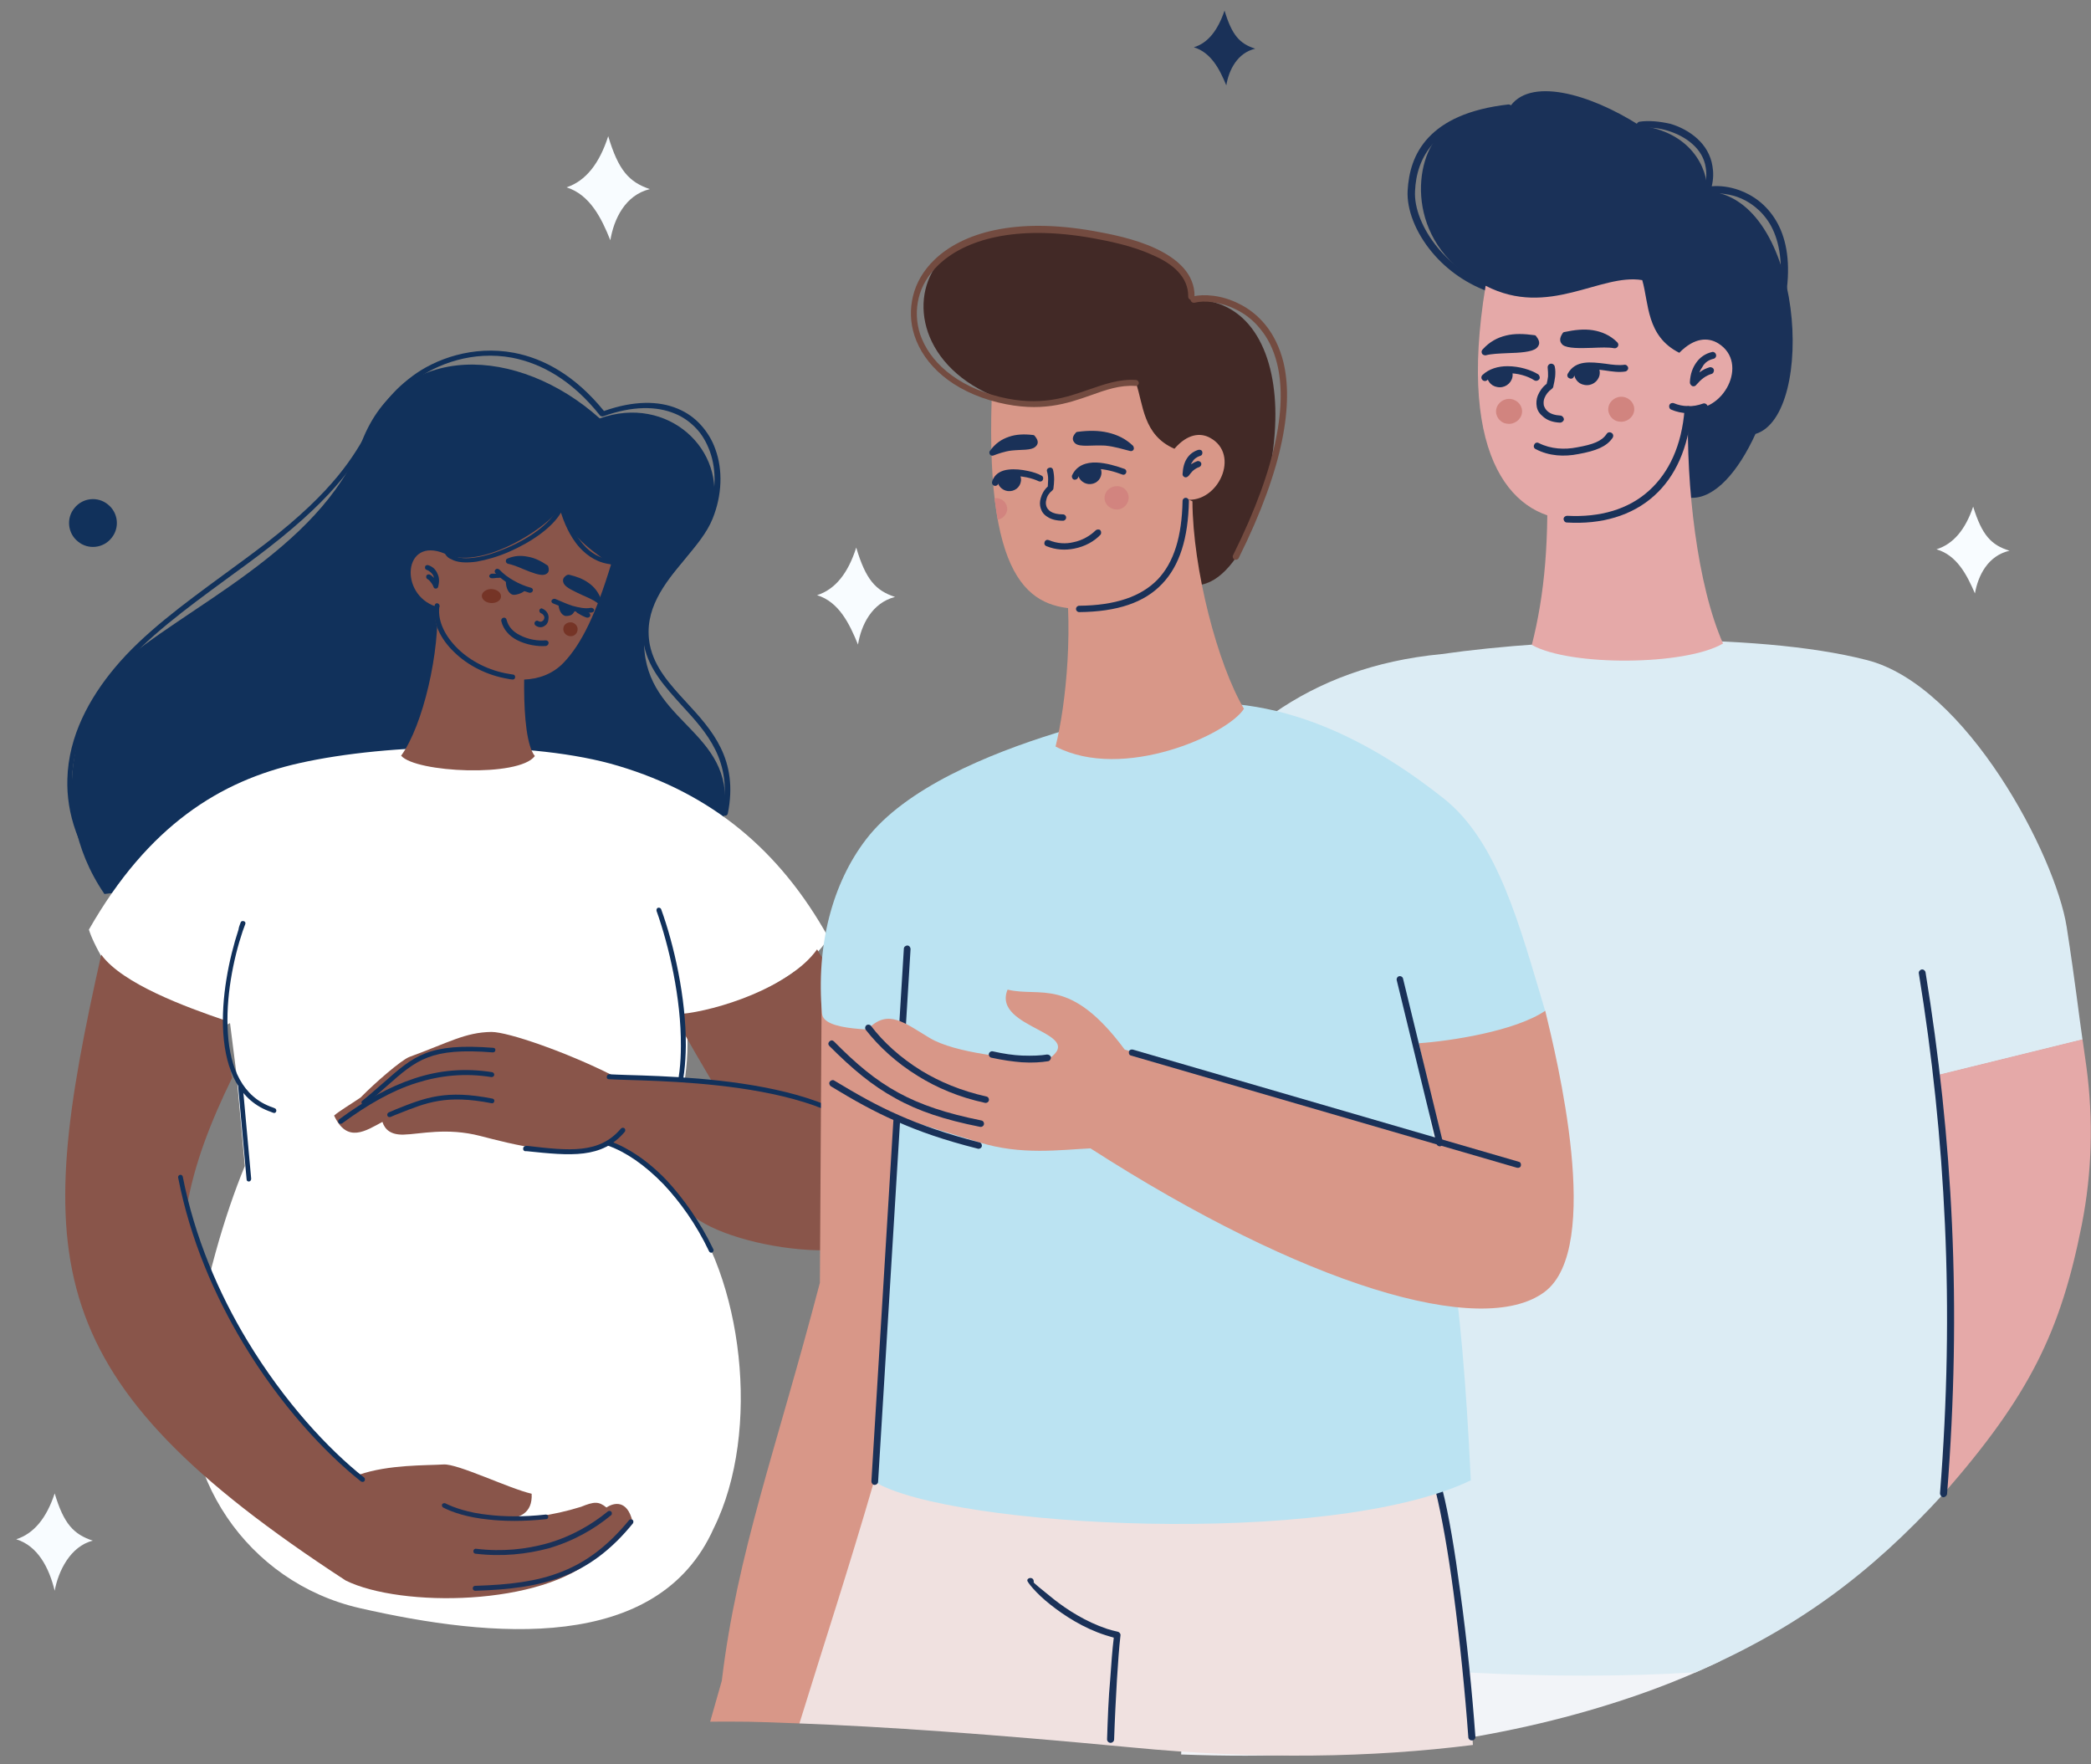
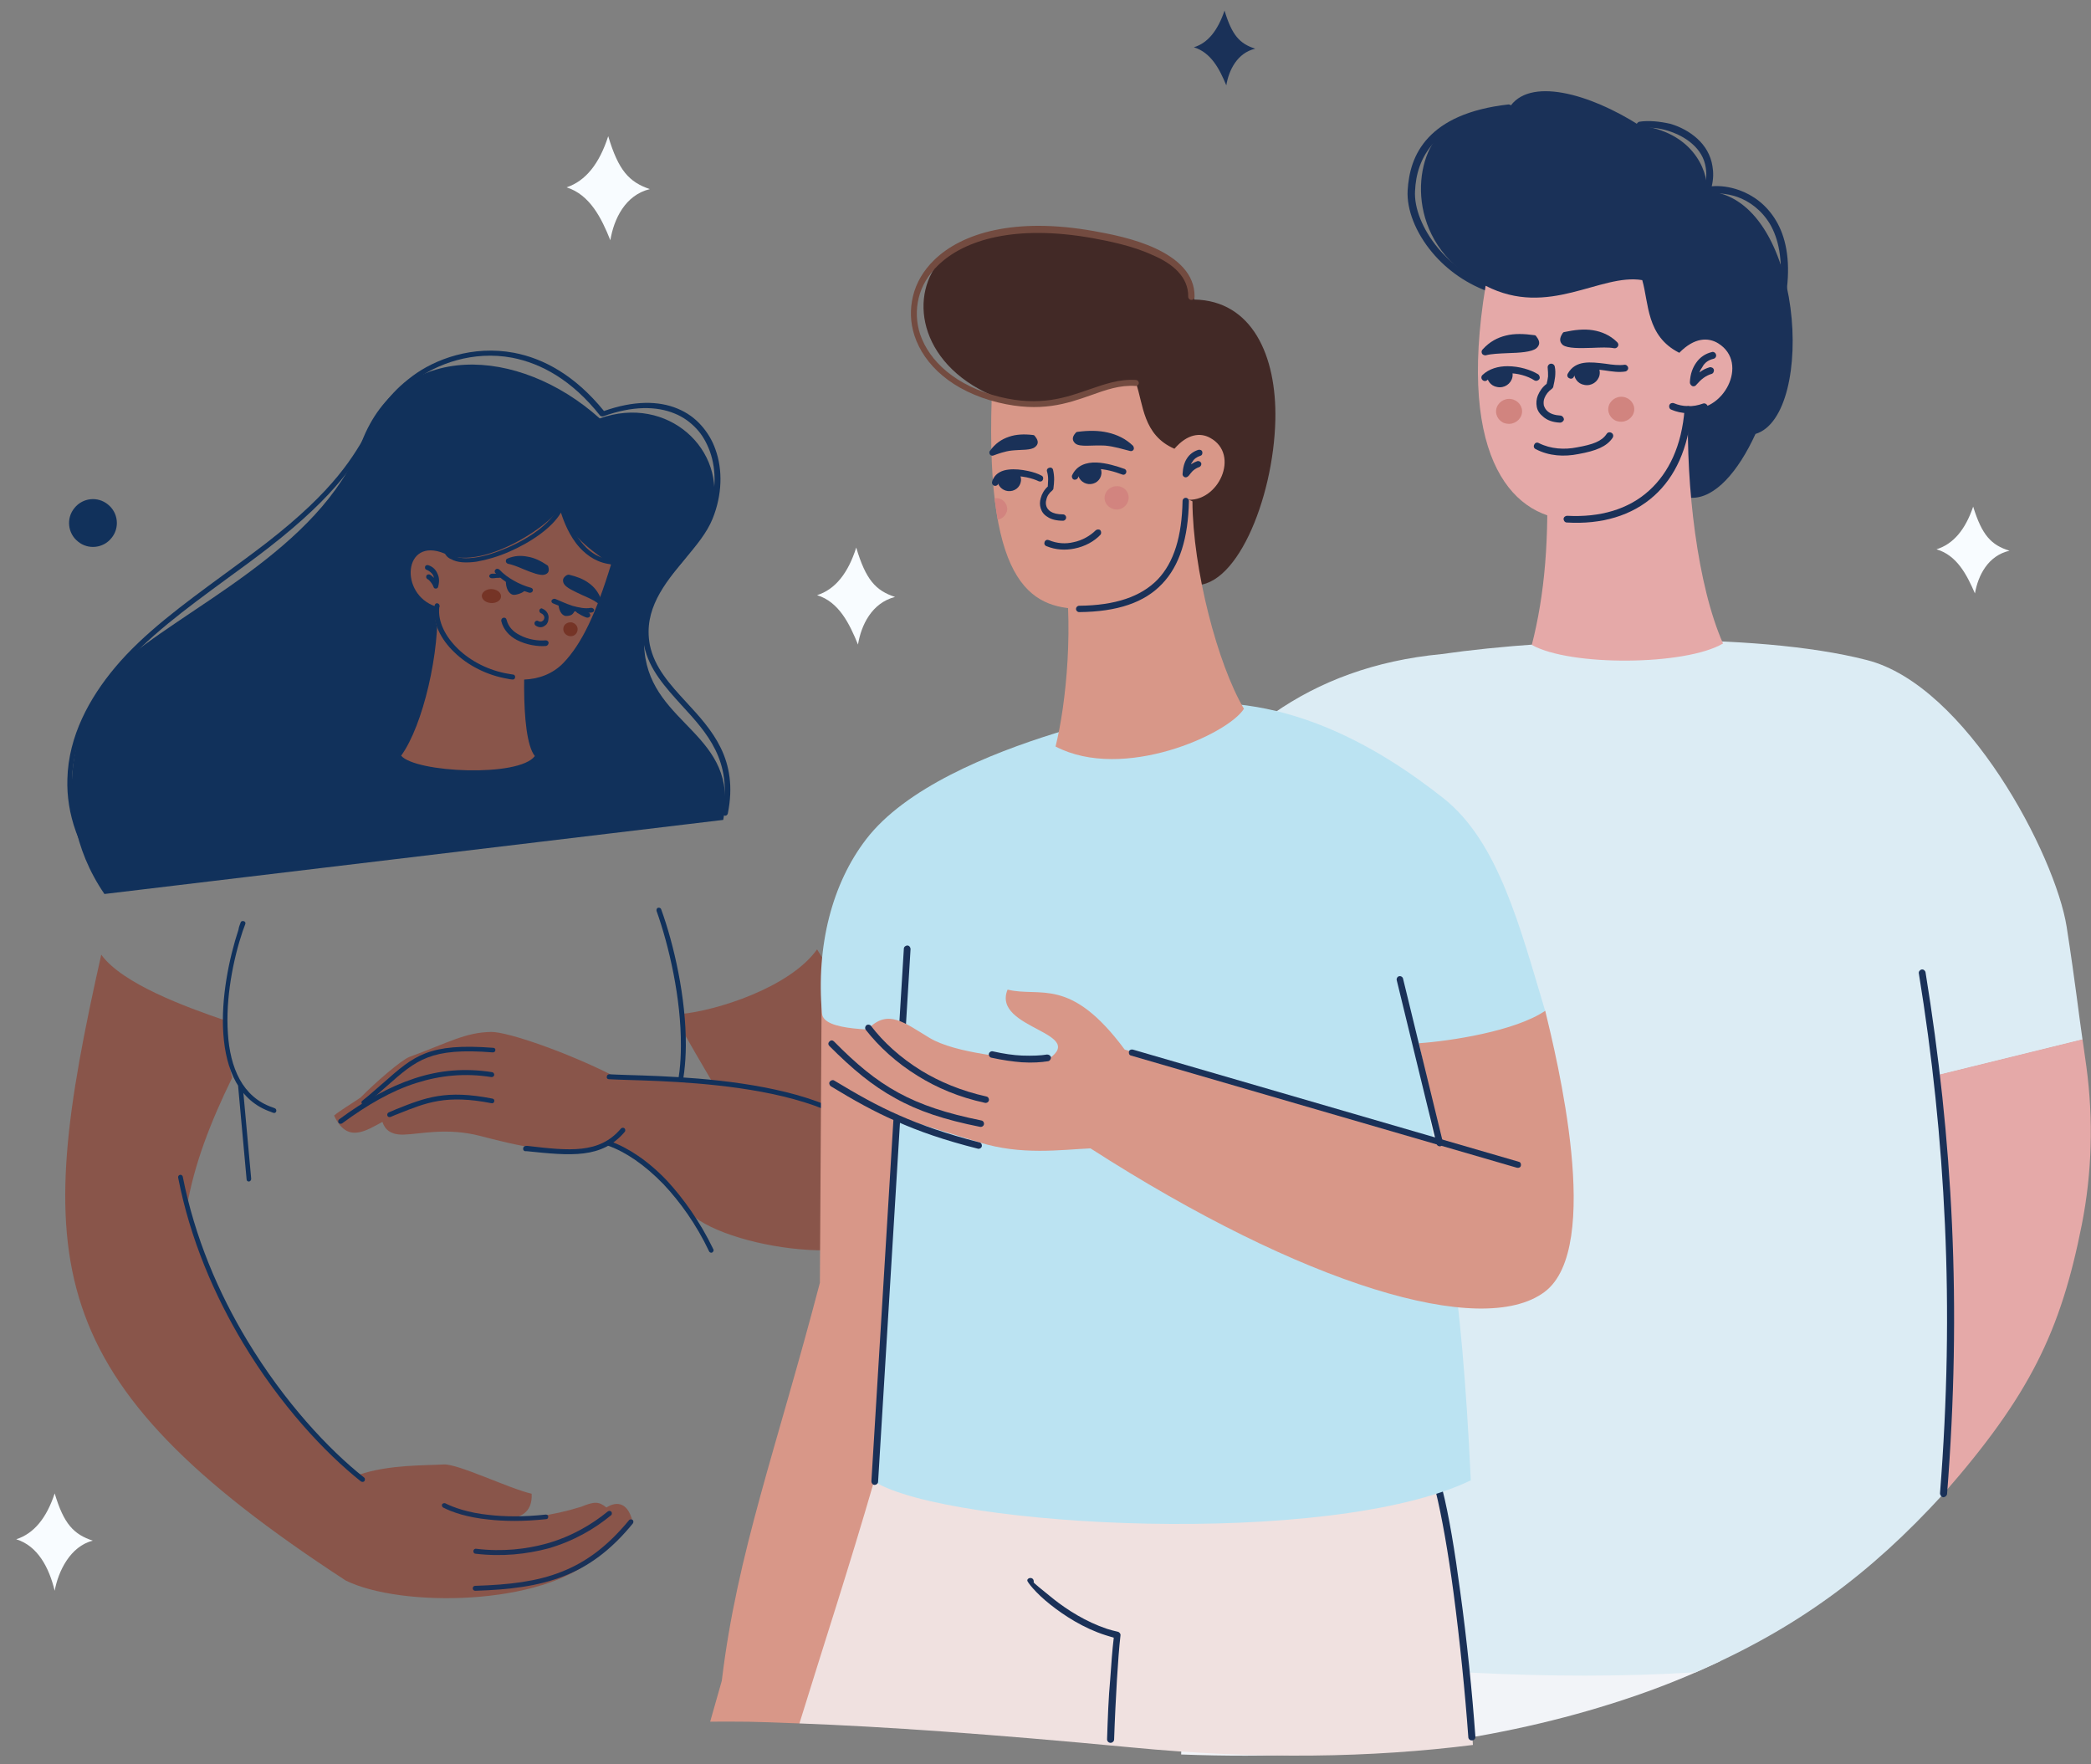
<svg xmlns="http://www.w3.org/2000/svg" version="1.1" id="GRAPHIC" x="0px" y="0px" viewBox="0 0 592.7 500" style="enable-background:new 0 0 592.7 500;" xml:space="preserve">
  <rect x="0" y="0" width="592.7" height="500" fill="#808080" stroke="none" />
  <style type="text/css">
	.st0{fill-rule:evenodd;clip-rule:evenodd;fill:#11315B;}
	.st1{fill-rule:evenodd;clip-rule:evenodd;fill:#FFFFFF;}
	.st2{fill-rule:evenodd;clip-rule:evenodd;fill:#89554A;}
	.st3{fill-rule:evenodd;clip-rule:evenodd;fill:#1A3158;}
	.st4{fill-rule:evenodd;clip-rule:evenodd;fill:#753426;}
	.st5{fill-rule:evenodd;clip-rule:evenodd;fill:#F8FCFF;}
	.st6{fill-rule:evenodd;clip-rule:evenodd;fill:#F2F4F8;}
	.st7{fill-rule:evenodd;clip-rule:evenodd;fill:#DCECF4;}
	.st8{fill:#1A3158;}
	.st9{fill-rule:evenodd;clip-rule:evenodd;fill:#E5A9A8;}
	.st10{fill-rule:evenodd;clip-rule:evenodd;fill:#D1847F;}
	.st11{fill-rule:evenodd;clip-rule:evenodd;fill:#D89788;}
	.st12{fill-rule:evenodd;clip-rule:evenodd;fill:#F0E1E0;}
	.st13{fill-rule:evenodd;clip-rule:evenodd;fill:#BBE3F2;}
	.st14{fill:#EF9A72;}
	.st15{fill:#D89788;}
	.st16{fill-rule:evenodd;clip-rule:evenodd;fill:#422926;}
	.st17{fill:#734B40;}
	.st18{fill-rule:evenodd;clip-rule:evenodd;fill:#D2847F;}
</style>
  <g>
    <path id="Fill-4" class="st0" d="M170,118.6c-23-20.6-56.4-22.2-67.5,6.7c-11.9,30.8-51.1,47.2-69,63.5   c-10.4,9.5-21.6,38.7-3.9,64.6l175.4-21c4.6-24.5-20.2-26.6-22.3-47.7c-0.7-7.1,1.1-11.5,3.6-16.4c2.5-4.8,12.9-13.3,15.5-23.6   C206.2,127.6,189.3,111.7,170,118.6" />
    <path id="Fill-6" class="st0" d="M32,250.9c0.3,0.3,0.2,0.8-0.1,1c-0.3,0.3-0.8,0.2-1-0.1c-8.9-10.9-12.1-21.4-11.8-31   c0.3-12.2,6.3-23,13.5-31.6c8.1-9.7,19.5-18,30.8-26.3c4.1-3,8.2-6,12.1-9c19.6-15.2,24.8-24.7,29.1-32.3c3-5.5,5.6-10,12.3-15   c6.4-4.8,17.1-8.8,28.8-6.6c8.4,1.6,17.3,6.4,25.5,16.5c8.5-3,15.5-2.9,20.8-0.7c2.7,1.1,4.9,2.7,6.7,4.7s3.2,4.3,4.1,6.9   c2.1,5.8,1.9,12.9-0.8,19.6c-1.6,4-4.7,7.7-7.9,11.5c-5.7,6.9-11.8,14.3-9.9,24.3c1.3,6.4,5.7,11.2,10.3,16.2   c7.3,7.9,14.9,16.2,11.8,31.6c-0.1,0.4-0.5,0.7-0.9,0.6c-0.4-0.1-0.7-0.5-0.6-0.9c2.9-14.6-4.5-22.7-11.5-30.3   c-4.7-5.2-9.3-10.2-10.7-16.9c-2.1-10.6,4.2-18.3,10.2-25.5c3.1-3.8,6.1-7.4,7.6-11.1c2.6-6.4,2.8-13.1,0.8-18.6   c-0.9-2.4-2.1-4.6-3.8-6.4s-3.7-3.3-6.2-4.3c-5.1-2.1-11.9-2.2-20.2,0.8c-0.3,0.1-0.6,0-0.9-0.2c-8-10.1-16.7-14.8-24.9-16.4   c-11.2-2.1-21.4,1.8-27.6,6.4c-6.5,4.8-8.9,9.2-11.9,14.6c-4.3,7.8-9.7,17.4-29.5,32.8c-4,3.1-8.1,6.1-12.1,9   c-11.3,8.3-22.5,16.5-30.5,26.1c-7,8.4-12.8,18.9-13.2,30.7C20.2,230.2,23.4,240.3,32,250.9" />
-     <path id="Fill-8" class="st1" d="M54.5,385.6c3.5-22,9.1-41,14.9-55.1L67,304.2L65.2,290c-20.7,11-37.7-18.9-40-26.5   c16.9-29.6,37.3-42.2,59.7-47.2c25.4-5.7,66.2-6.5,90.4,0.8c26.4,7.9,45.7,23.8,59.5,48.6c-5,9.9-29.4,22.2-40.4,21.8   c3.4,31.7-13.4,38.1-1.2,53c17.2,21,22.8,65.1,9.1,92.7c-15.8,35.4-62.8,31.2-100.4,22.6C70.1,448.5,49.3,417.8,54.5,385.6   L54.5,385.6z" />
    <path id="Fill-10" class="st2" d="M193.1,287.4l0.2,4.4c0,0,24.1,43.2,30.5,45.5s30.4,18.9,33,5.7c2.9-14.2-4.6-41.3-25.2-73.9   C223.8,280,202.9,286.5,193.1,287.4L193.1,287.4z" />
    <path id="Fill-12" class="st0" d="M186.1,258.2c-0.1-0.4,0.1-0.8,0.4-0.9c0.4-0.1,0.8,0.1,0.9,0.4c3.6,9.9,7.1,25.1,7,38.8   c-0.1,10-2.1,19.2-7.6,25c-0.3,0.3-0.7,0.3-1,0s-0.3-0.7,0-1c5.2-5.4,7.2-14.3,7.2-24C193.1,283,189.6,268,186.1,258.2" />
    <path id="Fill-14" class="st2" d="M139.3,292.5c-7.4,0.1-12.1,3-23.3,7.1c-2.3,0.9-9.7,7.3-13.8,11.5c-2.8,1.9-6,3.8-7.5,5.1   c3.7,8,9,4.3,13.7,1.8c0.7,2.2,2.4,3.7,6,3.6c4.6-0.1,12.2-2.1,21.8,0.4c8.2,2.1,25.1,6.8,37.2,2.4c10.6,3,17,12.6,22.4,19.7   c11.3,10.3,57.7,17.1,61.2-0.7c6.5-33.2-53.5-37.1-83.6-38.7C160.7,298.3,144.1,292.5,139.3,292.5L139.3,292.5z" />
    <path id="Fill-16" class="st0" d="M176,319.9c0.3-0.3,0.7-0.3,1-0.1c0.3,0.3,0.3,0.7,0.1,1c-6.5,7.7-15.3,6.8-27.8,5.5h-0.4   c-0.4,0-0.7-0.4-0.6-0.8c0-0.4,0.4-0.7,0.8-0.7h0.4C161.4,326.2,169.9,327.1,176,319.9" />
    <path id="Fill-18" class="st0" d="M139.5,303.9c0.4,0.1,0.6,0.4,0.6,0.8c-0.1,0.4-0.4,0.6-0.8,0.6c-7.5-1.2-14.5-0.5-21.4,1.7   s-13.7,6.1-20.9,11.4c-0.3,0.2-0.7,0.2-1-0.1c-0.2-0.3-0.2-0.7,0.1-1c7.3-5.4,14.3-9.3,21.3-11.6   C124.6,303.3,131.8,302.7,139.5,303.9" />
    <path id="Fill-20" class="st0" d="M139.8,297c0.4,0,0.7,0.3,0.6,0.7c0,0.4-0.4,0.6-0.7,0.6c-17.7-1.4-21.6,2.1-30,9.5   c-1.7,1.5-3.7,3.3-6.1,5.2c-0.3,0.2-0.7,0.2-1-0.1c-0.2-0.3-0.2-0.7,0.1-0.9c2.3-1.8,4.2-3.6,6-5.1   C117.4,299.2,121.5,295.6,139.8,297" />
    <path id="Fill-22" class="st0" d="M139.6,311.4c0.4,0.1,0.6,0.4,0.5,0.8s-0.4,0.6-0.8,0.5c-12.8-2.5-18.4-0.2-26.4,3   c-0.5,0.2-1.1,0.4-2.2,0.9c-0.4,0.1-0.8,0-0.9-0.4c-0.1-0.3,0-0.7,0.4-0.9c0.4-0.2,1.3-0.5,2.1-0.9   C120.6,311.1,126.4,308.8,139.6,311.4" />
    <path id="Fill-24" class="st0" d="M172.6,305.9c-0.4,0-0.7-0.3-0.6-0.7c0-0.4,0.3-0.7,0.7-0.7c1.3,0.1,3,0.1,5,0.2   c20.4,0.6,74.3,2.1,76.4,30.7c0,0.4-0.3,0.7-0.6,0.7c-0.4,0-0.7-0.3-0.7-0.6c-2-27.3-55.1-28.8-75.1-29.4   C175.5,306,173.8,306,172.6,305.9" />
    <path id="Fill-26" class="st0" d="M202.2,354.1c0.2,0.3,0,0.7-0.3,0.9c-0.3,0.2-0.8,0-0.9-0.3c-3.7-7.8-8.3-14.1-12.9-19   c-5.3-5.5-10.8-9.2-15.6-10.9c-0.4-0.1-0.5-0.5-0.4-0.9c0.1-0.3,0.5-0.5,0.9-0.4c5,1.8,10.7,5.5,16.1,11.2   C193.7,339.7,198.4,346.2,202.2,354.1" />
    <path id="Fill-28" class="st2" d="M164.7,427.1c-8.3,2.6-16,3.4-22,3.4c-0.5,0-1,0-1.4,0c-4.3-0.2-7.5-0.8-9.2-1.6   c1.5,0.3,5.4,1.4,9.2,1.6c0.5,0,0.9,0,1.4,0c4.4,0,8.3-1.5,8-7.1c-6.5-1.5-21-8.6-25-8.3c-4.7,0.3-15.6,0-23.9,2.9c0,0,0,0-0.1,0.1   V418c-25-19.9-41-47.6-48.8-75.5c2.1-12.5,6.8-24.5,12.9-37c-1.2-5.4-2.2-9.6-2.4-16.4c-10.5-3.6-28.7-10.2-34.7-18.5   C9.3,357,10.2,390.8,98,448c15.6,7.7,55.8,7.3,70.9-6.8c3.1-2,6.7-4.3,10.4-9.9c-1.5-6.3-5.3-5.4-7.4-4   C169.7,425.5,168.4,425.6,164.7,427.1L164.7,427.1z" />
    <path id="Fill-30" class="st0" d="M50.5,333.8c-0.1-0.4,0.2-0.7,0.5-0.8c0.4-0.1,0.7,0.2,0.8,0.5c3.4,17.3,10.2,33.1,18.3,46.5   c10.5,17.4,23,30.8,33.1,38.8c0.3,0.2,0.3,0.7,0.1,1s-0.7,0.3-1,0.1c-10.2-8.1-22.9-21.7-33.4-39.2   C60.8,367.2,53.9,351.3,50.5,333.8" />
    <path id="Fill-32" class="st3" d="M134.7,450.9c-0.4,0-0.7-0.3-0.7-0.7c0-0.4,0.3-0.7,0.7-0.7c9.6-0.3,17.5-1.2,24.5-4   c6.9-2.7,13-7.2,19.1-14.6c0.2-0.3,0.7-0.3,1-0.1c0.3,0.2,0.3,0.7,0.1,1c-6.2,7.6-12.5,12.2-19.7,15   C152.5,449.6,144.5,450.6,134.7,450.9" />
    <path id="Fill-34" class="st3" d="M125.6,427.3c-0.3-0.2-0.4-0.6-0.3-0.9c0.2-0.3,0.6-0.4,0.9-0.3c2.4,1.2,6.5,2.7,12.4,3.3   c4.4,0.5,9.7,0.6,16.1-0.1c0.4,0,0.7,0.2,0.7,0.6s-0.2,0.7-0.6,0.7c-6.5,0.7-12,0.6-16.4,0.1C132.4,430.1,128.1,428.6,125.6,427.3" />
    <path id="Fill-36" class="st3" d="M134.8,440.4c-0.4,0-0.7-0.4-0.6-0.8c0-0.4,0.4-0.7,0.8-0.6c7.5,0.9,14.2,0.1,20-1.5   c7.1-2,12.9-5.5,17.3-9.1c0.3-0.2,0.7-0.2,1,0.1c0.2,0.3,0.2,0.8-0.1,1c-4.6,3.8-10.5,7.3-17.8,9.4   C149.3,440.5,142.5,441.3,134.8,440.4" />
    <path id="Fill-38" class="st0" d="M68.2,261.5c0.1-0.4,0.5-0.5,0.9-0.4s0.6,0.5,0.4,0.9c-0.2,0.6-0.5,1.3-0.7,1.9   c-2.7,8-4.9,19.1-4.2,29c0.6,9.7,4.1,18.1,12.7,21c0.2,0.1,0.3,0.1,0.5,0.2c0.4,0.1,0.6,0.5,0.5,0.9s-0.5,0.6-0.9,0.4   c-0.2-0.1-0.4-0.1-0.5-0.2c-9.2-3.1-12.9-12-13.6-22.2c-0.7-10,1.6-21.3,4.3-29.5C67.7,262.7,68,262.1,68.2,261.5" />
    <path id="Fill-40" class="st0" d="M67.5,307.9c0-0.4,0.2-0.7,0.6-0.8c0.4,0,0.7,0.2,0.7,0.6l2.4,26.4c0,0.4-0.2,0.7-0.6,0.8   c-0.4,0-0.7-0.2-0.7-0.6L67.5,307.9L67.5,307.9z" />
    <path id="Fill-42" class="st2" d="M149.8,175.5c-2.8-4.4-23.1-7.5-25.9-4.9c0.9,14-4,35.1-10.2,43.6c4.1,4.8,33.4,6.2,37.9,0.1   C147.1,208.7,148.6,181.6,149.8,175.5" />
    <path id="Fill-44" class="st2" d="M123.5,171.9c-10.4-3.4-9.2-19.9,2.5-15c11.5,5.8,34.5-11.1,32.9-14.3c1.8,8.6,6.8,12,14.3,17.4   c-4.2,13.8-8.3,22.5-13.5,27.9C147.5,200.5,120.5,185.5,123.5,171.9" />
    <path id="Fill-46" class="st0" d="M123.2,171.6c0.1-0.4,0.4-0.7,0.8-0.6c0.4,0.1,0.6,0.4,0.6,0.8c0,0.1,0,0.3-0.1,0.4l0,0   c-0.4,4,1.7,8.2,5.3,11.7s8.8,6.2,14.4,7.1c0.4,0.1,0.8,0.1,1.2,0.2c0.4,0,0.7,0.4,0.6,0.8c0,0.4-0.4,0.7-0.8,0.6   c-0.4,0-0.8-0.1-1.3-0.2c-5.9-1-11.3-3.8-15.1-7.5c-3.9-3.7-6.2-8.4-5.7-12.9C123.2,172,123.2,171.8,123.2,171.6" />
    <path id="Fill-48" class="st0" d="M120.9,161.5c-0.4-0.1-0.5-0.5-0.4-0.9s0.6-0.5,0.9-0.4c1.2,0.4,2.1,1.2,2.6,2.4   c0.5,1,0.6,2.2,0.2,3.7c0,0.2-0.2,0.4-0.4,0.5c-0.4,0.1-0.8,0-0.9-0.4c-0.2-0.6-0.5-1-0.8-1.4s-0.6-0.7-1-0.9   c-0.3-0.2-0.4-0.6-0.2-1c0.2-0.3,0.7-0.4,1-0.2c0.4,0.2,0.7,0.5,1.1,0.9c-0.1-0.3-0.1-0.5-0.2-0.7   C122.4,162.4,121.7,161.8,120.9,161.5" />
    <path id="Fill-50" class="st0" d="M125.8,156c-0.1-0.4,0.2-0.7,0.6-0.8s0.8,0.2,0.9,0.5c0.2,0.8,0.7,1.4,1.4,1.8   c1.4,0.8,3.6,0.9,6.2,0.5c2.7-0.4,5.8-1.4,8.8-2.7c6.8-2.9,13.3-7.6,14.8-12.2c0.1-0.4,0.5-0.6,0.9-0.5c0.3,0.1,0.5,0.3,0.5,0.6   c0,0.4,1.5,6.7,5.5,11.2c2,2.3,4.8,4.1,8.4,4.3c0.4,0,0.7,0.4,0.7,0.7c0,0.4-0.4,0.7-0.8,0.6c-4.1-0.3-7.1-2.3-9.4-4.8   c-2.9-3.2-4.5-7.4-5.3-9.9c-2.5,4.3-8.5,8.4-14.7,11.1c-3.2,1.4-6.4,2.3-9.2,2.8c-2.9,0.4-5.5,0.3-7.2-0.7   C126.8,158.1,126.1,157.2,125.8,156" />
    <path id="Fill-52" class="st0" d="M153.3,173.8c-0.3-0.1-0.5-0.6-0.4-0.9s0.5-0.6,0.8-0.4c1.2,0.5,1.8,1.5,1.8,2.5   c0,0.5-0.1,0.9-0.2,1.3c-0.2,0.4-0.4,0.8-0.8,1c-0.7,0.6-1.7,0.7-2.7,0c-0.3-0.2-0.4-0.7-0.2-1s0.6-0.5,0.9-0.3   c0.5,0.3,1,0.3,1.3,0c0.2-0.1,0.3-0.3,0.4-0.5c0.1-0.2,0.1-0.4,0.1-0.6C154.2,174.5,153.9,174,153.3,173.8" />
    <path id="Fill-54" class="st0" d="M170.4,169.9L170.4,169.9c-0.8-2.1-2-3.6-3.6-4.7c-1.5-1.1-3.4-1.8-5.5-2.3c-0.2,0-0.4,0-0.6,0.1   c-1.2,0.7-1.3,1.5-0.9,2.4c0.6,1.2,3,2.2,5.3,3.3c1.6,0.7,3.2,1.4,4.1,2.1c0.3,0.3,0.8,0.2,1.1-0.2   C170.4,170.4,170.5,170.2,170.4,169.9" />
    <path id="Fill-56" class="st0" d="M142.1,176.1c-0.1-0.4,0.1-0.9,0.6-1c0.4-0.1,0.8,0.1,0.9,0.6c0.5,2,1.9,3.4,3.7,4.3   c2.4,1.3,5.3,1.7,7.4,1.5c0.4,0,0.8,0.3,0.8,0.7s-0.3,0.8-0.7,0.9c-2.4,0.2-5.6-0.3-8.3-1.7C144.4,180.3,142.7,178.5,142.1,176.1" />
    <path id="Fill-58" class="st0" d="M140.4,162.4c-0.3-0.3-0.2-0.8,0.1-1c0.3-0.3,0.8-0.2,1.1,0.1c1.1,1.2,2.5,2.2,3.9,3   c1.7,1,3.5,1.7,5,2.1c0.4,0.1,0.7,0.5,0.5,0.9c-0.1,0.4-0.6,0.6-1,0.5c-1.6-0.5-3.6-1.2-5.4-2.3   C143.1,164.8,141.6,163.7,140.4,162.4" />
    <path id="Fill-62" class="st0" d="M139.4,163.9c-0.4,0-0.8-0.3-0.7-0.7c0-0.3,0.4-0.6,0.9-0.6c0.4,0,0.7,0,1.1,0   c0.4,0,0.7,0,1.1-0.1c0.4-0.1,0.9,0.2,0.9,0.5c0.1,0.3-0.2,0.7-0.7,0.7c-0.4,0.1-0.9,0.1-1.3,0.1   C140.3,163.9,139.8,163.9,139.4,163.9" />
    <path id="Fill-64" class="st0" d="M143.4,164.6c0.9,0.3,4.9,2.3,5.4,2.7c-0.5,0.8-2.6,1.4-3.3,1.3   C144.2,168.4,143.3,166.6,143.4,164.6" />
    <path id="Fill-66" class="st0" d="M155.4,160.6L155.4,160.6c0-0.2-0.2-0.3-0.3-0.4c-1.8-1.2-3.6-2.1-5.5-2.4   c-1.9-0.4-3.8-0.3-5.7,0.5c-0.3,0.1-0.5,0.3-0.5,0.6c-0.1,0.4,0.2,0.8,0.6,0.9c1.1,0.2,2.7,0.8,4.3,1.5c2.4,1,4.8,1.9,6,1.6   C155.4,162.6,155.8,161.9,155.4,160.6" />
    <path id="Fill-68" class="st0" d="M156.7,171c-0.4-0.2-0.5-0.6-0.3-0.9c0.2-0.3,0.7-0.5,1.1-0.3c1.2,0.5,2.9,1.3,4.7,1.9   c1.8,0.5,3.7,0.9,5.2,0.6c0.4-0.1,0.9,0.2,1,0.5c0.1,0.4-0.2,0.7-0.6,0.8c-1.9,0.3-4.1,0-6.1-0.7   C159.7,172.3,157.9,171.5,156.7,171" />
    <path id="Fill-70" class="st0" d="M158.3,170.6c0.8,0.3,4.2,2.1,4.7,2.4c-0.5,0.8-0.7,1.6-2.6,1.6   C159.1,174.5,158.2,172.7,158.3,170.6" />
    <path id="Fill-72" class="st0" d="M166.8,173.6c0.4,0.2,0.6,0.6,0.5,1c-0.2,0.4-0.7,0.6-1.2,0.4c-0.5-0.2-0.9-0.4-1.3-0.6   c-0.4-0.2-0.8-0.5-1.2-0.7c-0.4-0.3-0.4-0.7-0.1-1.1c0.3-0.3,0.9-0.4,1.2-0.1c0.3,0.2,0.7,0.4,1,0.6   C166.1,173.3,166.5,173.5,166.8,173.6" />
    <path id="Fill-76" class="st4" d="M139.7,167c1.5,0.2,2.5,1.2,2.3,2.3s-1.6,1.8-3.1,1.6s-2.5-1.2-2.3-2.3   C136.9,167.5,138.3,166.8,139.7,167" />
    <path id="Fill-78" class="st4" d="M162,176.4c1.1,0.2,1.9,1.2,1.7,2.3s-1.2,1.8-2.3,1.6s-1.9-1.2-1.7-2.3   C159.8,177,160.8,176.3,162,176.4" />
  </g>
  <path id="Fill-84" class="st0" d="M21.1,144c2.3-2.9,6.6-3.4,9.5-1c2.9,2.3,3.4,6.6,1,9.5c-2.3,2.9-6.6,3.4-9.5,1  C19.2,151.2,18.7,146.9,21.1,144" />
  <path id="Fill-86" class="st5" d="M253.7,169.2c-5.5-1.8-8.3-4.9-11-14c-2.3,7.3-6,11.9-11.1,13.5c6.2,1.9,9.2,8.1,11.6,14  C244.1,177.2,247.1,170.9,253.7,169.2" />
  <path id="Fill-88" class="st5" d="M26.3,436.7c-5.4-1.8-8.2-4.7-10.8-13.4c-2.3,7-5.9,11.4-10.9,13c6.1,1.9,9.3,8,10.9,14.6  C16.5,445.4,19.9,438.3,26.3,436.7" />
  <path id="Fill-90" class="st5" d="M569.6,156.1c-5.2-1.6-7.8-4.4-10.3-12.5c-2.2,6.5-5.6,10.6-10.4,12.1c5.8,1.7,8.6,7.2,10.9,12.5  C560.7,163.1,563.5,157.5,569.6,156.1" />
  <path id="Fill-92" class="st5" d="M462.6,126.3c4.4-1.5,6.7-3.9,8.8-11c1.9,5.7,4.8,9.3,8.9,10.6c-5,1.5-7.4,6.3-9.3,11  C470.3,132.6,467.9,127.6,462.6,126.3" />
  <path id="Fill-94" class="st5" d="M184.2,53.6c-5.9-2-8.9-5.3-11.8-15c-2.5,7.8-6.4,12.7-11.8,14.5c6.6,2.1,9.9,8.7,12.4,15  C174,62.1,177.2,55.3,184.2,53.6" />
  <g>
    <g>
      <g>
        <path class="st6" d="M334.8,497.3c49.8,1.9,91-4.2,125.1-15.4c9.8-3.2,19-6.9,27.6-11c-8.3-63.1-38.8-110-75.3-110     C370.8,361,337,421.3,334.8,497.3L334.8,497.3L334.8,497.3z" />
        <path class="st7" d="M480.7,474c28.5-12.4,49.3-27.7,70.2-50.6c4.3-40.2,4.1-79.7-2-118.5l41.4-10.2c-1-6.7-2-15.9-4.5-32     c-3.2-20.3-28.4-68.4-56.6-75.6c-32.2-8.3-88.6-6.3-120.6-1.7c-76.2,7.3-96.8,80.4-112.1,150.5l67.7,12.2l4,121     C393,473.5,439.9,476.6,480.7,474L480.7,474L480.7,474z" />
      </g>
      <g>
        <g>
          <path class="st3" d="M479.4,141.1c6.7,0.2,13.3-7.4,18.2-18.1c17.3-5.2,13.7-67.2-13.7-68.8c0.2-6.6-4.7-16.9-19.1-18.6      c-14.2-9.1-31.6-14-37.1-4.9c-8.4,0.8-15.7,3.4-20,7.9c-7.4,7.9-9,31.6,13.5,42.5c-0.4,10,7.8,20.6,14.2,26.8      C449.2,121.1,465.1,153.1,479.4,141.1L479.4,141.1L479.4,141.1z" />
          <g>
            <path class="st8" d="M464.7,34.5c-0.5,0.1-0.9,0.6-0.8,1.1s0.6,0.9,1.1,0.8c2.3-0.4,5.1-0.2,7.9,0.7c2.5,0.8,4.9,2,6.9,3.8       c1.9,1.7,3.3,3.9,3.7,6.6c0.3,1.9,0.2,4-0.5,6.3c-0.2,0.5,0.1,1.1,0.7,1.2c0.2,0.1,0.4,0.1,0.5,0c2.2-0.4,5.2-0.2,8.2,0.8       c3.4,1.2,6.9,3.7,9.3,7.7c2.4,4.1,3.7,10,2.8,18c-1.3,11.4-7.2,27.2-20.9,48.7c-0.3,0.5-0.2,1.1,0.3,1.4       c0.5,0.3,1.1,0.2,1.4-0.3c13.8-21.7,19.8-37.8,21.2-49.5c1-8.5-0.4-14.8-3.1-19.3s-6.5-7.2-10.4-8.6c-2.8-1-5.5-1.3-7.8-1.1       c0.5-2.1,0.5-4,0.2-5.7c-0.5-3.2-2.1-5.8-4.3-7.8c-2.2-2-4.9-3.4-7.6-4.2C470.4,34.4,467.3,34.1,464.7,34.5L464.7,34.5       L464.7,34.5z" />
            <path class="st8" d="M427.8,31.6c0.5-0.1,0.9-0.6,0.9-1.1c-0.1-0.5-0.6-0.9-1.1-0.9c-11.5,1.3-18.5,4.9-22.7,9.4       c-4.3,4.6-5.6,10-5.9,15c-0.3,5.3,2.2,11.9,7,17.6c4.1,4.9,10,9.2,17.2,11.5c12.7,3.9,21,1.5,28.5-0.6c4.6-1.3,8.9-2.6,13.7-2       c0.5,0.1,1-0.3,1.1-0.9c0.1-0.5-0.3-1-0.9-1.1c-5.1-0.6-9.6,0.7-14.4,2.1c-7.2,2.1-15.2,4.4-27.3,0.6       C417,79,411.5,75,407.6,70.3c-4.4-5.3-6.8-11.4-6.5-16.2c0.2-4.5,1.5-9.5,5.4-13.7C410.3,36.2,416.9,32.8,427.8,31.6       L427.8,31.6L427.8,31.6z" />
          </g>
        </g>
        <g>
          <g>
            <path class="st9" d="M438.3,130.6c4.2-4.1,32-19.8,40.2-14.8c-0.6,21.9,2.6,50.1,9.9,66.6c-10.7,6.3-43.4,6.5-54.2,0.4       C437.8,168.7,439.3,152.9,438.3,130.6L438.3,130.6L438.3,130.6z" />
            <path class="st9" d="M465.5,79.4c1.9,6.5,1.1,15.9,10.5,20.6c4.3-4.4,8.2-4.4,11-2.7c9.1,5.6,1.3,20.2-8.5,18.4       c-1.7,22.1-15.3,31.6-32.3,31.6c-16.5,0-33.4-16.1-25.1-66.3C439,90.2,453.6,77.4,465.5,79.4L465.5,79.4L465.5,79.4z" />
          </g>
          <g>
            <g>
              <path class="st8" d="M444.2,146.2c-0.5,0-1,0.4-1,0.9s0.4,1,0.9,1c9.8,0.6,18.5-1.9,24.8-7.6c5.9-5.3,9.7-13.4,10.6-24.3        c0-0.5-0.4-1-0.9-1.1c-0.5,0-1,0.4-1.1,0.9c-0.8,10.4-4.5,18-10,23C461.6,144.4,453.5,146.7,444.2,146.2L444.2,146.2        L444.2,146.2z" />
              <path class="st8" d="M483.4,116.3c0.5-0.2,0.8-0.8,0.6-1.3c-0.2-0.5-0.8-0.8-1.3-0.6c-1.4,0.5-2.9,0.8-4.3,0.7        c-1.4,0-2.7-0.3-3.9-0.8c-0.5-0.2-1.1,0-1.3,0.5c-0.2,0.5,0,1.1,0.5,1.3c1.4,0.6,3,1,4.7,1C480,117.2,481.7,116.9,483.4,116.3        L483.4,116.3L483.4,116.3z" />
              <path class="st8" d="M485.7,101.7c0.5-0.1,0.9-0.7,0.7-1.2c-0.1-0.5-0.7-0.9-1.2-0.7c-1.7,0.4-3.3,1.4-4.4,3        c-1,1.4-1.7,3.2-1.8,5.6c0,0.5,0.4,1,0.9,1.1c0.4,0,0.7-0.1,0.9-0.4c0.7-0.8,1.4-1.5,2.1-2s1.5-0.9,2.2-1.1        c0.5-0.1,0.8-0.7,0.7-1.2c-0.1-0.5-0.7-0.8-1.2-0.7c-1,0.3-1.9,0.7-2.8,1.4l-0.1,0.1c0.2-0.6,0.5-1.1,0.8-1.5        C483.2,102.7,484.4,102,485.7,101.7L485.7,101.7L485.7,101.7z" />
            </g>
            <g>
              <g>
                <path class="st10" d="M460.1,112.5c-2-0.3-3.9,1.1-4.2,3c-0.3,1.9,1.1,3.8,3.1,4c2,0.3,3.9-1.1,4.2-3         C463.5,114.6,462.1,112.8,460.1,112.5L460.1,112.5L460.1,112.5z" />
                <path class="st10" d="M428.3,113.1c-2-0.3-3.9,1.1-4.2,3c-0.3,1.9,1.1,3.8,3.1,4c2,0.3,3.9-1.1,4.2-3         S430.3,113.4,428.3,113.1L428.3,113.1z" />
              </g>
              <g>
                <path class="st8" d="M457.1,124.1c0.3-0.5,0.2-1.1-0.3-1.4s-1.1-0.2-1.4,0.3c-1.4,2.1-3.9,3-8.4,3.8         c-3.5,0.7-7.4,0.5-10.8-1.2c-0.5-0.3-1.1-0.1-1.3,0.4c-0.3,0.5-0.1,1.1,0.4,1.3c3.8,2,8.1,2.2,12.1,1.4         C452.4,127.8,455.4,126.6,457.1,124.1L457.1,124.1L457.1,124.1z" />
                <path class="st8" d="M442.2,119.8c0.5,0,1-0.4,1.1-0.9c0-0.5-0.4-1-0.9-1.1c-1.7-0.1-2.9-0.5-3.7-1.2         c-0.6-0.5-0.9-1.1-1.1-1.7c-0.1-0.7-0.1-1.4,0.2-2.1c0.4-1,1.1-1.9,2.1-2.6c0.2-0.2,0.4-0.4,0.4-0.7c0.2-0.9,0.4-1.8,0.5-2.7         c0.1-1,0.1-2-0.1-2.9c-0.1-0.5-0.6-0.9-1.2-0.8c-0.5,0.1-0.9,0.6-0.8,1.2c0.1,0.8,0.1,1.6,0.1,2.4c-0.1,0.7-0.2,1.4-0.4,2.1         c-1.2,0.9-2,2.1-2.5,3.3c-0.4,1-0.5,2.1-0.3,3.2s0.8,2,1.8,2.8C438.5,119.1,440.1,119.7,442.2,119.8L442.2,119.8L442.2,119.8         z" />
                <path class="st8" d="M420.3,99c1.9-2.1,4.1-3.3,6.6-3.9c2.4-0.6,5.1-0.5,8-0.1c0.3,0,0.5,0.2,0.6,0.4c1.1,1.4,1,2.4,0,3.3         c-1.3,1.1-4.8,1.3-8.2,1.4c-2.3,0.1-4.7,0.2-6.1,0.6c-0.5,0.1-1.1-0.2-1.2-0.7C419.9,99.6,420,99.3,420.3,99L420.3,99z" />
                <path class="st8" d="M442.9,94.5c0.1-0.2,0.3-0.4,0.6-0.4c2.8-0.6,5.5-0.9,8-0.5s4.9,1.4,6.9,3.4c0.2,0.2,0.4,0.6,0.3,0.9         c-0.1,0.5-0.6,0.9-1.2,0.8c-1.5-0.3-3.8-0.2-6.2-0.1c-3.4,0.1-6.9,0.2-8.3-0.8C442.1,97,441.9,96,442.9,94.5L442.9,94.5z" />
                <g>
                  <path class="st8" d="M460.7,105.3c0.5-0.1,0.9-0.6,0.8-1.1s-0.6-0.9-1.1-0.8c-1.5,0.2-3.4,0-5.3-0.3          c-4.2-0.5-8.5-1.1-10.7,2.8c-0.3,0.5-0.1,1.1,0.4,1.3c0.5,0.3,1.1,0.1,1.3-0.4c1.5-2.7,5.2-2.3,8.8-1.8          C456.9,105.3,458.9,105.6,460.7,105.3L460.7,105.3L460.7,105.3z" />
                  <path class="st3" d="M449.2,103.5l-3,1.8c-0.2,1.8,1,3.5,2.9,3.8c2,0.4,3.9-0.9,4.3-2.8c0.2-1.1-0.1-2.1-0.8-3L449.2,103.5          L449.2,103.5L449.2,103.5z" />
                </g>
                <g>
                  <path class="st8" d="M434.9,107.8c0.5,0.3,1.1,0.1,1.4-0.3s0.1-1.1-0.3-1.4c-2.1-1.3-5.4-2.3-8.7-2.3          c-2.6,0-5.2,0.7-7.1,2.5c-0.4,0.4-0.4,1,0,1.4s1,0.4,1.4,0c1.5-1.4,3.6-1.9,5.7-1.9C430.1,105.7,433.1,106.6,434.9,107.8          L434.9,107.8L434.9,107.8z" />
                  <path class="st3" d="M424.6,104.5l-3.1,1.4c-0.2,1.8,1,3.5,2.9,3.8c2,0.4,3.9-0.9,4.3-2.8c0.2-1.1-0.1-2.1-0.8-3          L424.6,104.5L424.6,104.5L424.6,104.5z" />
                </g>
              </g>
            </g>
          </g>
        </g>
      </g>
      <g>
        <path class="st9" d="M550.9,423.4c24.5-28,33.2-46,39.2-76.3c2.9-14.7,3.3-29.8,1.3-44.7l-1.1-7.8l-41.4,10.2     C554.9,342.9,554.3,382.7,550.9,423.4L550.9,423.4L550.9,423.4z" />
        <path class="st8" d="M545.8,275.6c-0.1-0.5-0.6-0.9-1.1-0.8s-0.9,0.6-0.8,1.1c3.8,23.3,6.3,46.8,7.4,71.2     c1.1,24.4,0.7,49.6-1.4,76.2c0,0.5,0.4,1,0.9,1.1c0.5,0,1-0.4,1.1-0.9c2.1-26.7,2.5-52,1.4-76.4     C552.2,322.6,549.6,299,545.8,275.6L545.8,275.6L545.8,275.6z" />
      </g>
    </g>
    <g>
      <path class="st11" d="M201.3,488c10.9,0,9.9-0.1,25.3,0.5c27.5-29.9,45.3-103.5,54.2-166.7l4.6-41.5l-52.5,1.3l-0.5,82    c-12.3,47-23.5,76.7-27.8,112.8L201.3,488L201.3,488z" />
      <g>
        <path class="st12" d="M226.6,488.5c23.8,0.9,54.1,3,94.1,6.8c36.2,3.5,68.4,2.9,96.8-0.7c-4-73.8-23.3-126.2-37.2-138.1     c0-16.9-2.9-28.6-9.2-30.9c-8.2-2.9-17.8-1.5-28,2.5c-39.9-11-95.6,29.2-95.3,91.6C240.4,445.2,233.7,465.5,226.6,488.5     L226.6,488.5L226.6,488.5z" />
        <g>
          <path class="st8" d="M313.8,493c0,0.5,0.4,1,1,1c0.5,0,1-0.4,1-1c0.2-6,0.5-11.7,0.8-16.9c0.3-4.8,0.6-9.1,1-12.5      c0.1-0.5-0.3-1-0.8-1.1c-1-0.2-2-0.5-3-0.8c-6-2-11.3-5.4-15.1-8.4c-3.5-2.8-5.8-4.7-5.7-4.8v-0.1c0.1-0.5-0.2-1-0.7-1.1      s-0.9,0.1-1.1,0.5v0.1v0.1c-0.1,0.3,2.3,3.5,6.5,6.8c3.9,3.1,9.4,6.7,15.7,8.7c0.8,0.2,1.5,0.5,2.3,0.7c-0.4,3.3-0.7,7.3-1,11.7      C314.2,481.2,314,487,313.8,493L313.8,493L313.8,493z" />
          <path class="st8" d="M408.8,422c-0.1-0.5-0.7-0.9-1.2-0.7c-0.5,0.1-0.9,0.7-0.7,1.2c1.8,7.3,3.6,17.6,5.1,28.9      c1.8,13.6,3.3,28.6,4.2,41c0,0.5,0.5,1,1.1,0.9c0.5,0,1-0.5,0.9-1.1c-0.9-12.4-2.4-27.4-4.3-41.1      C412.4,439.8,410.7,429.4,408.8,422L408.8,422L408.8,422z" />
        </g>
      </g>
      <g>
        <path class="st13" d="M256.2,292.3c-7.9-0.6-22.7,0.1-23.2-5c-1.7-19.3,2.9-36.9,12.5-49.4c11.1-14.5,34.7-24.2,53.7-30.1     c11.5-3.6,15.1-4.9,30.8-7.5c32.4-5.5,60.5,11.2,79.2,26c15.5,12.3,21.6,36.3,28.8,60.3c-14.2,11.8-16.8,10.6-36,10.6     c7.6,46.9,12.2,64.6,14.9,122.4c-40.2,19.3-147.9,13.3-169,0.4L256.2,292.3L256.2,292.3z" />
        <path class="st8" d="M258.1,269c0-0.5-0.4-1-0.9-1s-1,0.4-1,0.9l-9.2,151c0,0.5,0.4,1,0.9,1s1-0.4,1-0.9L258.1,269L258.1,269z" />
        <g>
          <g>
            <path class="st14" d="M246.1,291.4L246.1,291.4C245.9,291.1,245.9,291.1,246.1,291.4z" />
            <path class="st15" d="M242.2,302.1c-2-1.9-4.4-4-6.5-6.1c2.5-3.8,6.7-6.6,13.1-1.4c-1.3-1.4-2.3-2.6-2.6-3.1       c5.6-5.5,10-1.7,17.3,2.7c7.4,4.4,22.8,5.6,32.6,6.7c13.9-8.3-15.2-9-10.5-20.4c9.3,2.3,17.7-3.9,33.2,17l89.4,26.5l-6-28.3       c8.8-0.6,27.3-3.4,35.8-9.2c3.1,12.9,16.6,67.2-0.2,79.7c-17.8,13.3-68.5-2-128.7-40.7c-8.5,0.4-19.7,2-31.5-1.7       c-15.9-5-27-7.4-41.6-16.7C235.4,302.5,239.4,301.2,242.2,302.1L242.2,302.1z" />
          </g>
          <g>
            <g>
              <path class="st8" d="M430,331c0.5,0.1,1-0.1,1.1-0.6s-0.1-1-0.6-1.1l-109.4-31.8c-0.5-0.1-1,0.1-1.1,0.6s0.1,1,0.6,1.1        L430,331L430,331z" />
              <path class="st8" d="M397.7,277.4c-0.1-0.5-0.6-0.8-1.1-0.7c-0.5,0.1-0.8,0.6-0.7,1.1l11.3,46.4c0.1,0.5,0.6,0.8,1.1,0.7        c0.5-0.1,0.8-0.6,0.7-1.1L397.7,277.4L397.7,277.4z" />
            </g>
            <g>
              <path class="st8" d="M277.8,319.4c0.5,0.1,1-0.2,1.1-0.7s-0.2-1-0.7-1.1c-9.9-2-17.2-4.4-23.6-7.9s-11.9-8.1-18.2-14.5        c-0.4-0.4-0.9-0.4-1.3,0c-0.4,0.4-0.4,0.9,0,1.3c6.5,6.5,12.1,11.2,18.7,14.8C260.2,314.9,267.7,317.4,277.8,319.4        L277.8,319.4L277.8,319.4z" />
              <path class="st8" d="M297.1,300.8c0.5-0.1,0.8-0.6,0.8-1.1c-0.1-0.5-0.6-0.8-1.1-0.8c-1.8,0.3-4.1,0.4-7.1,0.3        c-2.4-0.1-5.2-0.5-8.3-1.2c-0.5-0.1-1,0.2-1.1,0.7s0.2,1,0.7,1.1c3.2,0.7,6.1,1.1,8.6,1.3        C292.7,301.3,295.2,301.1,297.1,300.8L297.1,300.8L297.1,300.8z" />
              <path class="st8" d="M279.2,312.6c0.5,0.1,1-0.2,1.1-0.7s-0.2-1-0.7-1.1c-7.2-1.6-13.3-4.2-18.4-7.3        c-6-3.7-10.8-8.1-14.3-12.7c-0.3-0.4-0.9-0.5-1.3-0.2c-0.4,0.3-0.5,0.9-0.2,1.3c3.7,4.7,8.6,9.3,14.8,13.1        C265.5,308.3,271.8,311,279.2,312.6L279.2,312.6L279.2,312.6z" />
              <path class="st8" d="M277.2,325.6c0.5,0.1,1-0.2,1.1-0.7s-0.2-1-0.7-1.1c-9.3-2.4-16.5-4.9-22.8-7.7c-6.4-2.8-12-6-18.3-9.8        c-0.4-0.3-1-0.1-1.3,0.3s-0.1,1,0.3,1.3c6.4,3.9,12.1,7.1,18.5,9.9C260.5,320.7,267.7,323.2,277.2,325.6L277.2,325.6        L277.2,325.6z" />
            </g>
          </g>
        </g>
      </g>
    </g>
    <g>
      <g>
        <path class="st16" d="M337.3,165.7c12.7,2.5,23.7-24.1,24.2-46.7c0.4-18.2-6.6-33.8-23-34.1c1.2-16.7-51.7-28.7-71.3-11.8     c-9.7,10-7.2,29.7,14,39c0,9.3,7.9,18.8,14.2,24.4C308.6,148.2,324.4,177.4,337.3,165.7L337.3,165.7L337.3,165.7z" />
-         <path class="st17" d="M338.2,84c-0.5,0.1-0.8,0.6-0.7,1.1c0.1,0.5,0.6,0.8,1.1,0.7c2.7-0.7,7.3-0.3,11.7,1.9     c2.5,1.2,4.9,3,6.9,5.5c2.1,2.5,3.8,5.8,4.8,9.9c2.7,11,0.5,28.2-12.5,54.3c-0.2,0.4,0,1,0.4,1.2s1,0,1.2-0.4     c13.2-26.5,15.4-44.1,12.7-55.5c-1.1-4.4-2.9-7.9-5.1-10.6s-4.8-4.7-7.5-6C346.3,83.6,341.3,83.3,338.2,84L338.2,84L338.2,84z" />
      </g>
      <g>
        <g>
          <path class="st11" d="M301.2,157.3c3.8-4,29-19.5,36.8-15.2c0.1,19.2,7.1,46.1,14.6,58.8c-4.5,7.2-34.2,20.7-53.4,10.7      C302.2,199.6,304.6,176.5,301.2,157.3L301.2,157.3L301.2,157.3z" />
          <path class="st11" d="M322,108.6c2.1,5.9,1.9,14.7,10.9,18.6c3.7-4.3,7.4-4.6,10.1-3.1c8.7,4.7,2.3,18.6-6.9,17.5      c-0.4,20.6-9.9,30.8-28.2,31c-14.7,0.2-28.6-5.1-26.8-59.8C300,119.7,310.9,107.3,322,108.6L322,108.6L322,108.6z" />
        </g>
        <g>
          <g>
            <path class="st8" d="M305.9,171.7c-0.5,0-0.9,0.4-0.9,0.9s0.4,0.9,0.9,0.9c10.8-0.1,18.5-2.7,23.5-8c5-5.2,7.4-13,7.6-23.5       c0-0.5-0.4-0.9-0.9-0.9s-0.9,0.4-0.9,0.9c-0.2,10-2.4,17.4-7.1,22.3C323.4,169.1,316.2,171.6,305.9,171.7L305.9,171.7       L305.9,171.7z" />
            <path class="st8" d="M340.2,129.2c0.5-0.1,0.7-0.6,0.6-1.1s-0.6-0.7-1.1-0.6c-1.3,0.4-2.5,1.2-3.3,2.5       c-0.7,1.1-1.1,2.5-1.2,4.4c0,0.5,0.4,0.9,0.9,0.9c0.3,0,0.6-0.2,0.8-0.4c0.5-0.6,0.9-1.2,1.4-1.6c0.5-0.4,1-0.7,1.6-0.9       c0.5-0.2,0.7-0.7,0.6-1.1c-0.2-0.5-0.7-0.7-1.1-0.6c-0.6,0.2-1.2,0.5-1.8,0.9c0.1-0.3,0.2-0.5,0.4-0.7       C338.4,130.1,339.3,129.5,340.2,129.2L340.2,129.2L340.2,129.2z" />
          </g>
          <path class="st17" d="M336.8,84.1c0,0.5,0.4,0.9,0.9,0.9s0.9-0.4,0.9-0.9c0.1-6.5-4.9-10.8-11.1-13.7c-6-2.8-13-4.1-17.4-4.9      c-22.4-4-37.4,0.5-45.3,8.2c-3.1,3-5.1,6.5-6,10.2s-0.8,7.5,0.4,11.2c2.7,8.3,10.7,15.8,23.8,19c12,2.9,19.5,0.3,26.3-2.1      c4.2-1.5,8.1-2.9,12.6-2.6c0.5,0,0.9-0.4,0.9-0.8c0-0.5-0.4-0.9-0.8-0.9c-4.8-0.3-8.9,1.2-13.3,2.7c-6.6,2.3-13.9,4.9-25.3,2.1      c-12.5-3.1-20-10.1-22.6-17.8c-1.1-3.4-1.2-6.9-0.4-10.2c0.8-3.4,2.7-6.6,5.5-9.3c7.5-7.3,22-11.6,43.8-7.7      c4.3,0.8,11.2,2.1,17,4.8C332.4,74.7,336.9,78.5,336.8,84.1L336.8,84.1L336.8,84.1z" />
          <g>
            <g>
              <path class="st18" d="M282.8,147.3c-0.3-1.9-0.6-3.9-0.9-6.1c0.2,0,0.4,0,0.7,0c1.7,0.1,3,1.6,2.9,3.3        C285.3,145.9,284.2,147.1,282.8,147.3L282.8,147.3L282.8,147.3z" />
              <path class="st18" d="M316.8,137.8c-1.9-0.1-3.5,1.2-3.7,3s1.2,3.4,3.1,3.6c1.9,0.2,3.5-1.2,3.7-3        C320.1,139.5,318.7,137.9,316.8,137.8L316.8,137.8z" />
            </g>
            <g>
              <path class="st8" d="M311.9,151.6c0.3-0.3,0.3-0.9,0-1.3c-0.3-0.3-0.9-0.3-1.3,0c-1.5,1.5-3.8,2.9-6.4,3.4        c-2.1,0.5-4.5,0.4-6.9-0.6c-0.5-0.2-1,0-1.2,0.5s0,1,0.5,1.2c2.7,1.1,5.4,1.2,7.9,0.7C307.6,154.9,310.2,153.4,311.9,151.6        L311.9,151.6L311.9,151.6z" />
              <path class="st8" d="M301.3,147.6c0.5,0,0.9-0.4,0.9-0.9s-0.4-0.9-0.9-0.9c-1.6,0-2.7-0.3-3.5-0.8c-0.6-0.4-1-0.9-1.2-1.5        s-0.2-1.3,0-1.9c0.2-1,0.8-1.9,1.7-2.6c0.2-0.2,0.3-0.4,0.3-0.6c0.1-0.8,0.2-1.7,0.2-2.5c0-0.9-0.1-1.8-0.3-2.7        c-0.1-0.5-0.6-0.8-1.1-0.6c-0.5,0.1-0.8,0.6-0.6,1.1c0.2,0.7,0.3,1.5,0.3,2.2s-0.1,1.3-0.1,2c-1,0.9-1.7,2.1-2,3.3        c-0.3,1-0.3,2,0,2.9c0.3,1,0.9,1.8,1.9,2.4C297.9,147.2,299.4,147.6,301.3,147.6L301.3,147.6L301.3,147.6z" />
              <path class="st8" d="M280.6,127.8L280.6,127.8c1.5-2.1,3.3-3.3,5.4-4c2-0.7,4.3-0.8,6.8-0.5c0.3,0,0.5,0.2,0.6,0.4        c1.1,1.3,0.9,2.3,0,3c-1.2,1-3.8,0.7-6.6,1c-2,0.2-4.1,1-5.2,1.4c-0.5,0.2-1-0.1-1.1-0.5C280.4,128.3,280.4,128,280.6,127.8        L280.6,127.8z" />
              <path class="st8" d="M304.9,122.7c0.1-0.2,0.4-0.3,0.6-0.3c3-0.4,5.9-0.4,8.5,0.2s5,1.7,7.1,3.7c0.2,0.2,0.3,0.5,0.3,0.9        c-0.1,0.5-0.6,0.8-1.2,0.6c-1.6-0.4-4.5-1.3-7-1.5c-3.7-0.2-7.1,0.5-8.4-0.6C303.9,124.9,303.8,123.9,304.9,122.7L304.9,122.7        z" />
              <g>
                <path class="st8" d="M318.1,134.5c0.5,0.2,1-0.1,1.1-0.5c0.2-0.5-0.1-1-0.5-1.1c-2.2-0.8-5.2-1.7-7.9-1.8         c-2.9-0.1-5.6,0.8-6.9,3.6c-0.2,0.4,0,1,0.4,1.2s1,0,1.2-0.4c0.9-2,2.9-2.6,5.2-2.6C313.2,132.9,316,133.7,318.1,134.5         L318.1,134.5L318.1,134.5z" />
                <path class="st3" d="M308.1,132l-2.6,1.9c0,1.7,1.3,3.1,3,3.3c1.9,0.2,3.5-1.1,3.7-2.9c0.1-1-0.3-2-1-2.7L308.1,132         L308.1,132L308.1,132z" />
              </g>
              <g>
                <path class="st8" d="M294.4,136.4c0.4,0.2,1,0.1,1.2-0.4c0.2-0.4,0.1-1-0.4-1.2c-0.9-0.5-2.3-1-3.8-1.3         c-1.8-0.4-3.8-0.6-5.5-0.4c-1.9,0.2-3.5,1-4.3,2.5c-0.2,0.3-0.3,0.6-0.4,1c-0.1,0.5,0.2,1,0.7,1.1s1-0.2,1.1-0.7         c0-0.2,0.1-0.4,0.2-0.5c0.5-0.9,1.6-1.4,2.9-1.5c1.5-0.2,3.3,0,4.9,0.3C292.4,135.6,293.6,136,294.4,136.4L294.4,136.4         L294.4,136.4z" />
                <path class="st3" d="M285.4,134.3l-2.7,1.6c0,1.7,1.3,3.1,3,3.3c1.9,0.2,3.5-1.1,3.7-2.9c0.1-1-0.3-2-1-2.7L285.4,134.3         L285.4,134.3L285.4,134.3z" />
              </g>
            </g>
          </g>
        </g>
      </g>
    </g>
  </g>
  <path class="st3" d="M355.8,13.8c-4.4-1.4-6.6-3.8-8.7-10.8c-1.9,5.6-4.7,9.2-8.7,10.4c4.9,1.5,7.3,6.2,9.2,10.8  C348.3,19.9,350.7,15,355.8,13.8L355.8,13.8L355.8,13.8z" />
</svg>